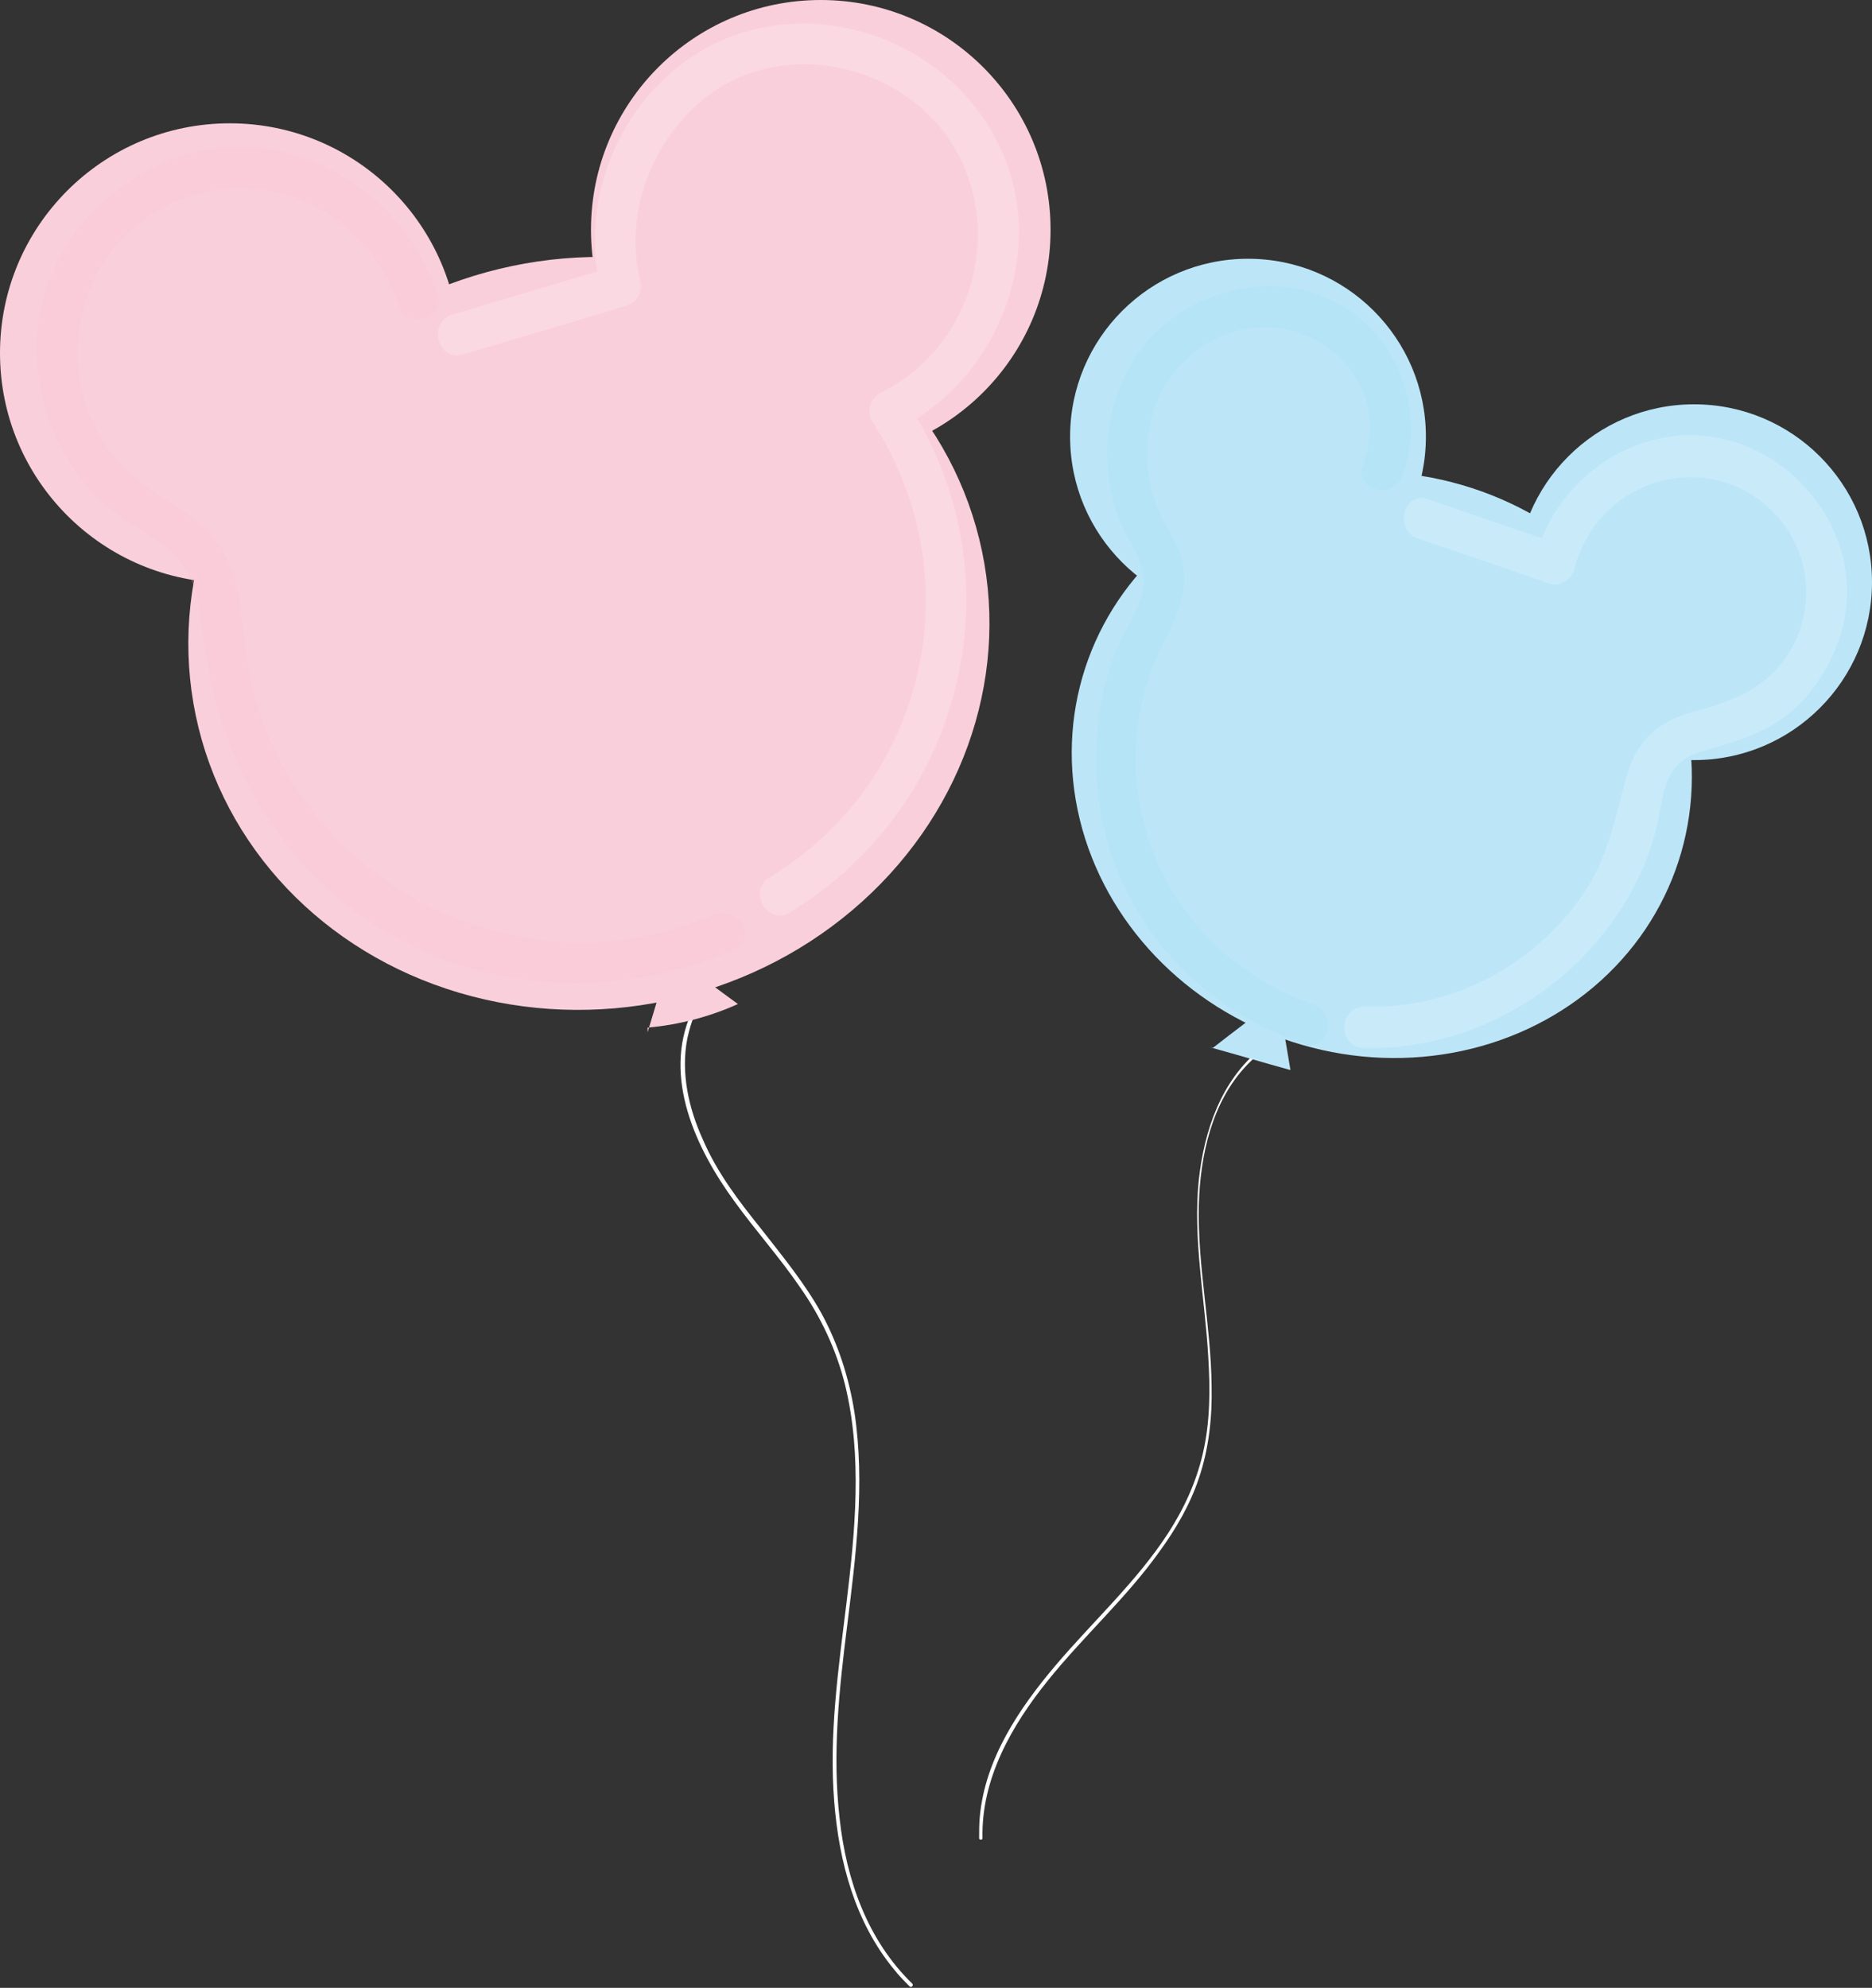
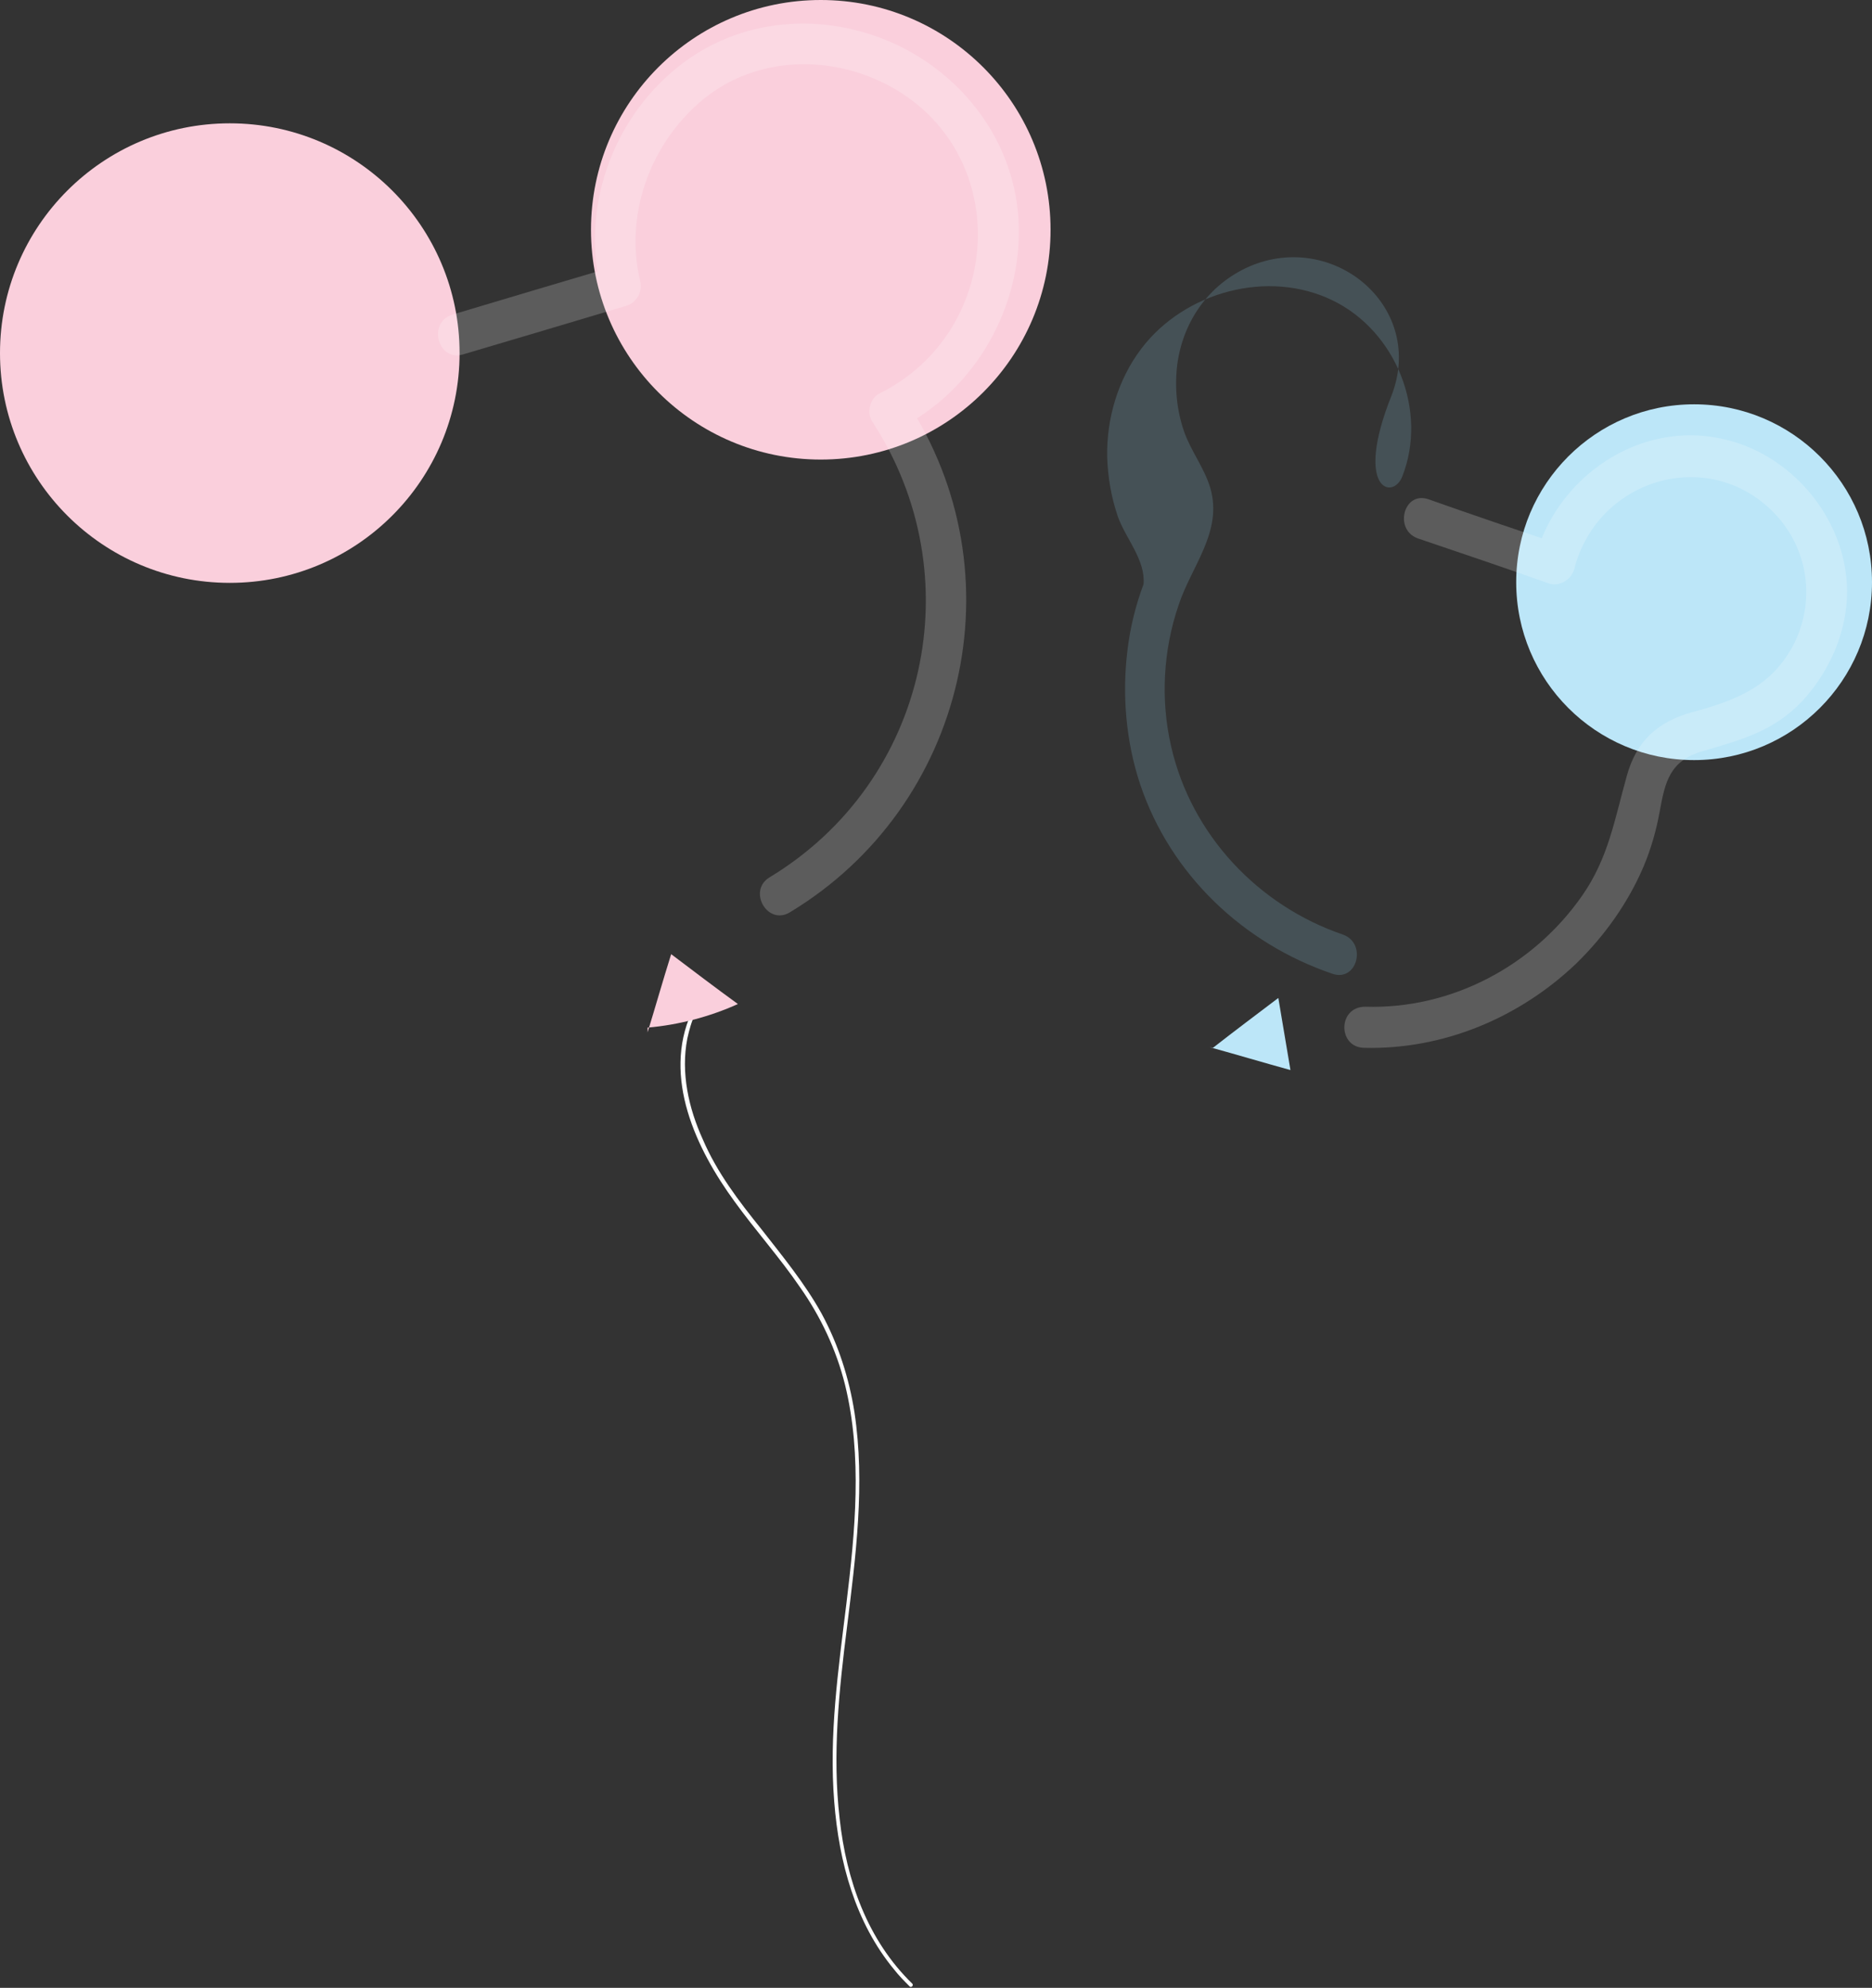
<svg xmlns="http://www.w3.org/2000/svg" height="295.0" preserveAspectRatio="xMidYMid meet" version="1.0" viewBox="0.0 0.0 277.8 295.0" width="277.8" zoomAndPan="magnify">
  <rect x="0.0" y="0.0" width="277.8" height="295.0" fill="#333333" stroke="none" />
  <g>
    <g id="change1_2">
      <path d="M102.6,150.3c-4.3,9.6,0.7,20.2,6.4,28c3.1,4.3,6.7,8.3,9.7,12.7c3.1,4.4,5.4,9.3,6.7,14.5 c2.6,10.6,1.5,21.8,0.2,32.5c-1.2,9.8-2.6,19.5-1.8,29.4c0.7,8.9,3.1,17.9,8.9,24.9c0.7,0.9,1.5,1.7,2.3,2.5 c0.2,0.2,0.6-0.1,0.4-0.4c-6.7-6.5-9.8-15.4-10.8-24.5c-1.1-9.5-0.1-19,1.1-28.5c1.3-10.5,2.7-21.2,1.1-31.8 c-0.8-5.1-2.4-10.1-4.9-14.7c-2.5-4.5-5.8-8.5-9-12.6c-3.3-4.1-6.5-8.3-8.6-13.2c-2.1-4.6-3.3-9.9-2.3-15c0.3-1.3,0.6-2.5,1.2-3.7 C103.2,150.3,102.7,150,102.6,150.3L102.6,150.3z" fill="#FFF" />
    </g>
  </g>
  <g>
    <g id="change1_1">
-       <path d="M187,155.7c-5.8,4.7-8.3,12.1-9.1,19.4c-0.9,8.8,0.9,17.5,1.4,26.2c0.3,4.8,0.3,9.7-0.8,14.4 c-1,4.3-2.8,8.2-5.2,11.9c-4.7,7.2-11.1,13-16.7,19.6c-5.4,6.4-10.4,13.8-11.2,22.4c-0.1,1.1-0.1,2.1-0.1,3.2c0,0.3,0.5,0.3,0.5,0 c-0.2-8.8,4.3-16.7,9.7-23.4c5.3-6.6,11.7-12.3,16.6-19.2c2.4-3.3,4.5-6.9,5.8-10.8c1.5-4.4,2-9.1,1.9-13.7 c-0.1-9-2.1-17.8-1.9-26.8c0.2-7.4,1.9-15.4,7.2-20.9c0.6-0.6,1.3-1.3,2-1.8C187.6,155.9,187.3,155.5,187,155.7L187,155.7z" fill="#FFF" />
-     </g>
+       </g>
  </g>
  <g id="change2_2">
    <circle cx="34.1" cy="52.4" fill="#FACFDC" r="34.1" />
  </g>
  <g id="change2_3">
    <circle cx="121.8" cy="34.1" fill="#FACFDC" r="34.1" />
  </g>
  <g id="change2_4">
-     <ellipse cx="87.4" cy="94" fill="#FACFDC" rx="59.6" ry="55.7" transform="rotate(-11.819 87.392 94.046)" />
-   </g>
+     </g>
  <g id="change3_1">
-     <circle cx="185.2" cy="64.8" fill="#BCE6F8" r="26.4" />
-   </g>
+     </g>
  <g id="change3_2">
    <circle cx="251.4" cy="86.4" fill="#BCE6F8" r="26.4" />
  </g>
  <g id="change3_3">
-     <ellipse cx="205" cy="113.5" fill="#BCE6F8" rx="43.2" ry="46.3" transform="rotate(-71.958 205.032 113.466)" />
-   </g>
+     </g>
  <g id="change2_1">
    <path d="M96.1,153.2c1.2-3.9,2.3-7.8,3.5-11.6c3.3,2.5,6.6,5,9.9,7.4c-4.2,1.9-8.8,3.1-13.4,3.5" fill="#FACFDC" />
  </g>
  <g id="change3_4">
    <path d="M180,155.5c3.2-2.5,6.4-4.9,9.7-7.4c0.6,3.6,1.2,7.2,1.8,10.7c-4-1.1-8-2.3-12-3.4" fill="#BCE6F8" />
  </g>
  <g opacity=".21">
    <g id="change4_1">
-       <path d="M64.9,43.7c-4.6-14.1-18.9-24-33.9-21.5C16.2,24.7,4.4,38.4,5.5,53.6c0.5,7.3,3.4,14.4,8.4,19.7 c2.8,3,6.3,4.8,9.6,7.1c5.1,3.4,6,7.9,6.6,13.7c1.9,16.5,9.3,31.2,22.8,41.3c16.2,12,37.9,13.5,56.1,5.5c3.5-1.5,0.5-6.7-3-5.2 C77.2,148.3,43.3,130.9,37,100c-1.2-6.1-0.8-12.7-3.9-18.2c-3.4-6-10.5-7.8-15-12.7C8.3,58.5,9.5,41.7,21,32.9 c13.5-10.3,33-3.7,38.1,12.4C60.3,49,66.1,47.4,64.9,43.7L64.9,43.7z" fill="#F9C1D3" />
-     </g>
+       </g>
  </g>
  <g opacity=".18">
    <g id="change5_1">
-       <path d="M208.1,70.7c3.8-9.7-0.9-21.5-10.3-26.1c-9.6-4.7-22-1.3-28.4,7.1c-3.5,4.6-5.2,10.4-5.1,16.1 c0.1,3,0.6,6,1.6,8.9c1.2,3.3,4.1,6.4,3.8,10c-0.3,3.6-3,7-4.3,10.4c-1.2,3.2-2,6.5-2.4,9.9c-0.8,6.6-0.2,13.5,1.9,19.8 c4.5,13.4,15.3,23.6,28.5,28.1c3.7,1.3,5.2-4.5,1.6-5.8c-12.6-4.3-22.5-14.8-25.5-27.9c-1.6-6.9-1.2-14.3,1.1-21 c1.9-5.8,6.6-10.9,4.7-17.4c-0.9-3-2.9-5.5-3.9-8.4c-1.1-3.2-1.4-6.6-1-9.9c0.9-6.7,5-12.3,11.3-14.8c12.4-4.8,25.5,6.5,20.5,19.4 C200.9,72.7,206.7,74.3,208.1,70.7L208.1,70.7z" fill="#97DAF6" />
+       <path d="M208.1,70.7c3.8-9.7-0.9-21.5-10.3-26.1c-9.6-4.7-22-1.3-28.4,7.1c-3.5,4.6-5.2,10.4-5.1,16.1 c0.1,3,0.6,6,1.6,8.9c1.2,3.3,4.1,6.4,3.8,10c-1.2,3.2-2,6.5-2.4,9.9c-0.8,6.6-0.2,13.5,1.9,19.8 c4.5,13.4,15.3,23.6,28.5,28.1c3.7,1.3,5.2-4.5,1.6-5.8c-12.6-4.3-22.5-14.8-25.5-27.9c-1.6-6.9-1.2-14.3,1.1-21 c1.9-5.8,6.6-10.9,4.7-17.4c-0.9-3-2.9-5.5-3.9-8.4c-1.1-3.2-1.4-6.6-1-9.9c0.9-6.7,5-12.3,11.3-14.8c12.4-4.8,25.5,6.5,20.5,19.4 C200.9,72.7,206.7,74.3,208.1,70.7L208.1,70.7z" fill="#97DAF6" />
    </g>
  </g>
  <g opacity=".2">
    <g id="change1_4">
      <path d="M202.4,155.5c11.7,0.3,23-4.4,31.5-12.5c4.2-4.1,7.7-9,10-14.4c1.1-2.6,1.9-5.4,2.4-8.2 c0.8-4.4,1.5-7.5,6.3-8.9c5.7-1.7,10.5-2.9,14.8-7.4c3.6-3.9,6.1-9,6.6-14.3c1.1-11.2-7.2-22.1-18.1-24.6 c-12.5-3-25,5.6-28.1,17.7c1.2-0.7,2.5-1.4,3.7-2.1c-6.5-2.2-13-4.4-19.5-6.7c-3.7-1.3-5.2,4.5-1.6,5.8c6.5,2.2,13,4.4,19.5,6.7 c1.5,0.5,3.3-0.6,3.7-2.1c3.5-13.8,20.7-18.6,30.3-7.7c4.5,5.2,5.4,12.4,2.4,18.6c-3.3,6.5-8.6,8.5-15.2,10.3 c-5.1,1.4-8.3,4.3-9.7,9.5c-1.8,6.4-2.7,12.1-6.6,17.7c-7.3,10.5-19.5,16.9-32.2,16.5C198.5,149.4,198.5,155.4,202.4,155.5 L202.4,155.5z" fill="#FFF" />
    </g>
  </g>
  <g opacity=".2">
    <g id="change1_3">
      <path d="M68.7,52.6c8.1-2.4,16.2-4.8,24.2-7.2c1.6-0.5,2.5-2.1,2.1-3.7c-2.3-9.6,1.3-19.9,8.7-26.4 c7.7-6.8,18.8-7.4,27.8-2.8c18.9,9.7,17.7,36.6-1,45.9c-1.4,0.7-1.9,2.8-1.1,4.1c15,22.9,8.3,53.5-15.2,67.7c-3.3,2-0.3,7.2,3,5.2 c26.2-15.8,34.2-50.3,17.3-75.9c-0.4,1.4-0.7,2.7-1.1,4.1c10.8-5.4,17.7-17,17.8-29c0.1-12.1-7.2-22.7-18-27.9 c-10.8-5.1-23.5-4.2-32.8,3.4c-9.7,7.9-14.2,21-11.2,33.1c0.7-1.2,1.4-2.5,2.1-3.7c-8.1,2.4-16.2,4.8-24.2,7.2 C63.4,47.9,65,53.7,68.7,52.6L68.7,52.6z" fill="#FFF" />
    </g>
  </g>
</svg>